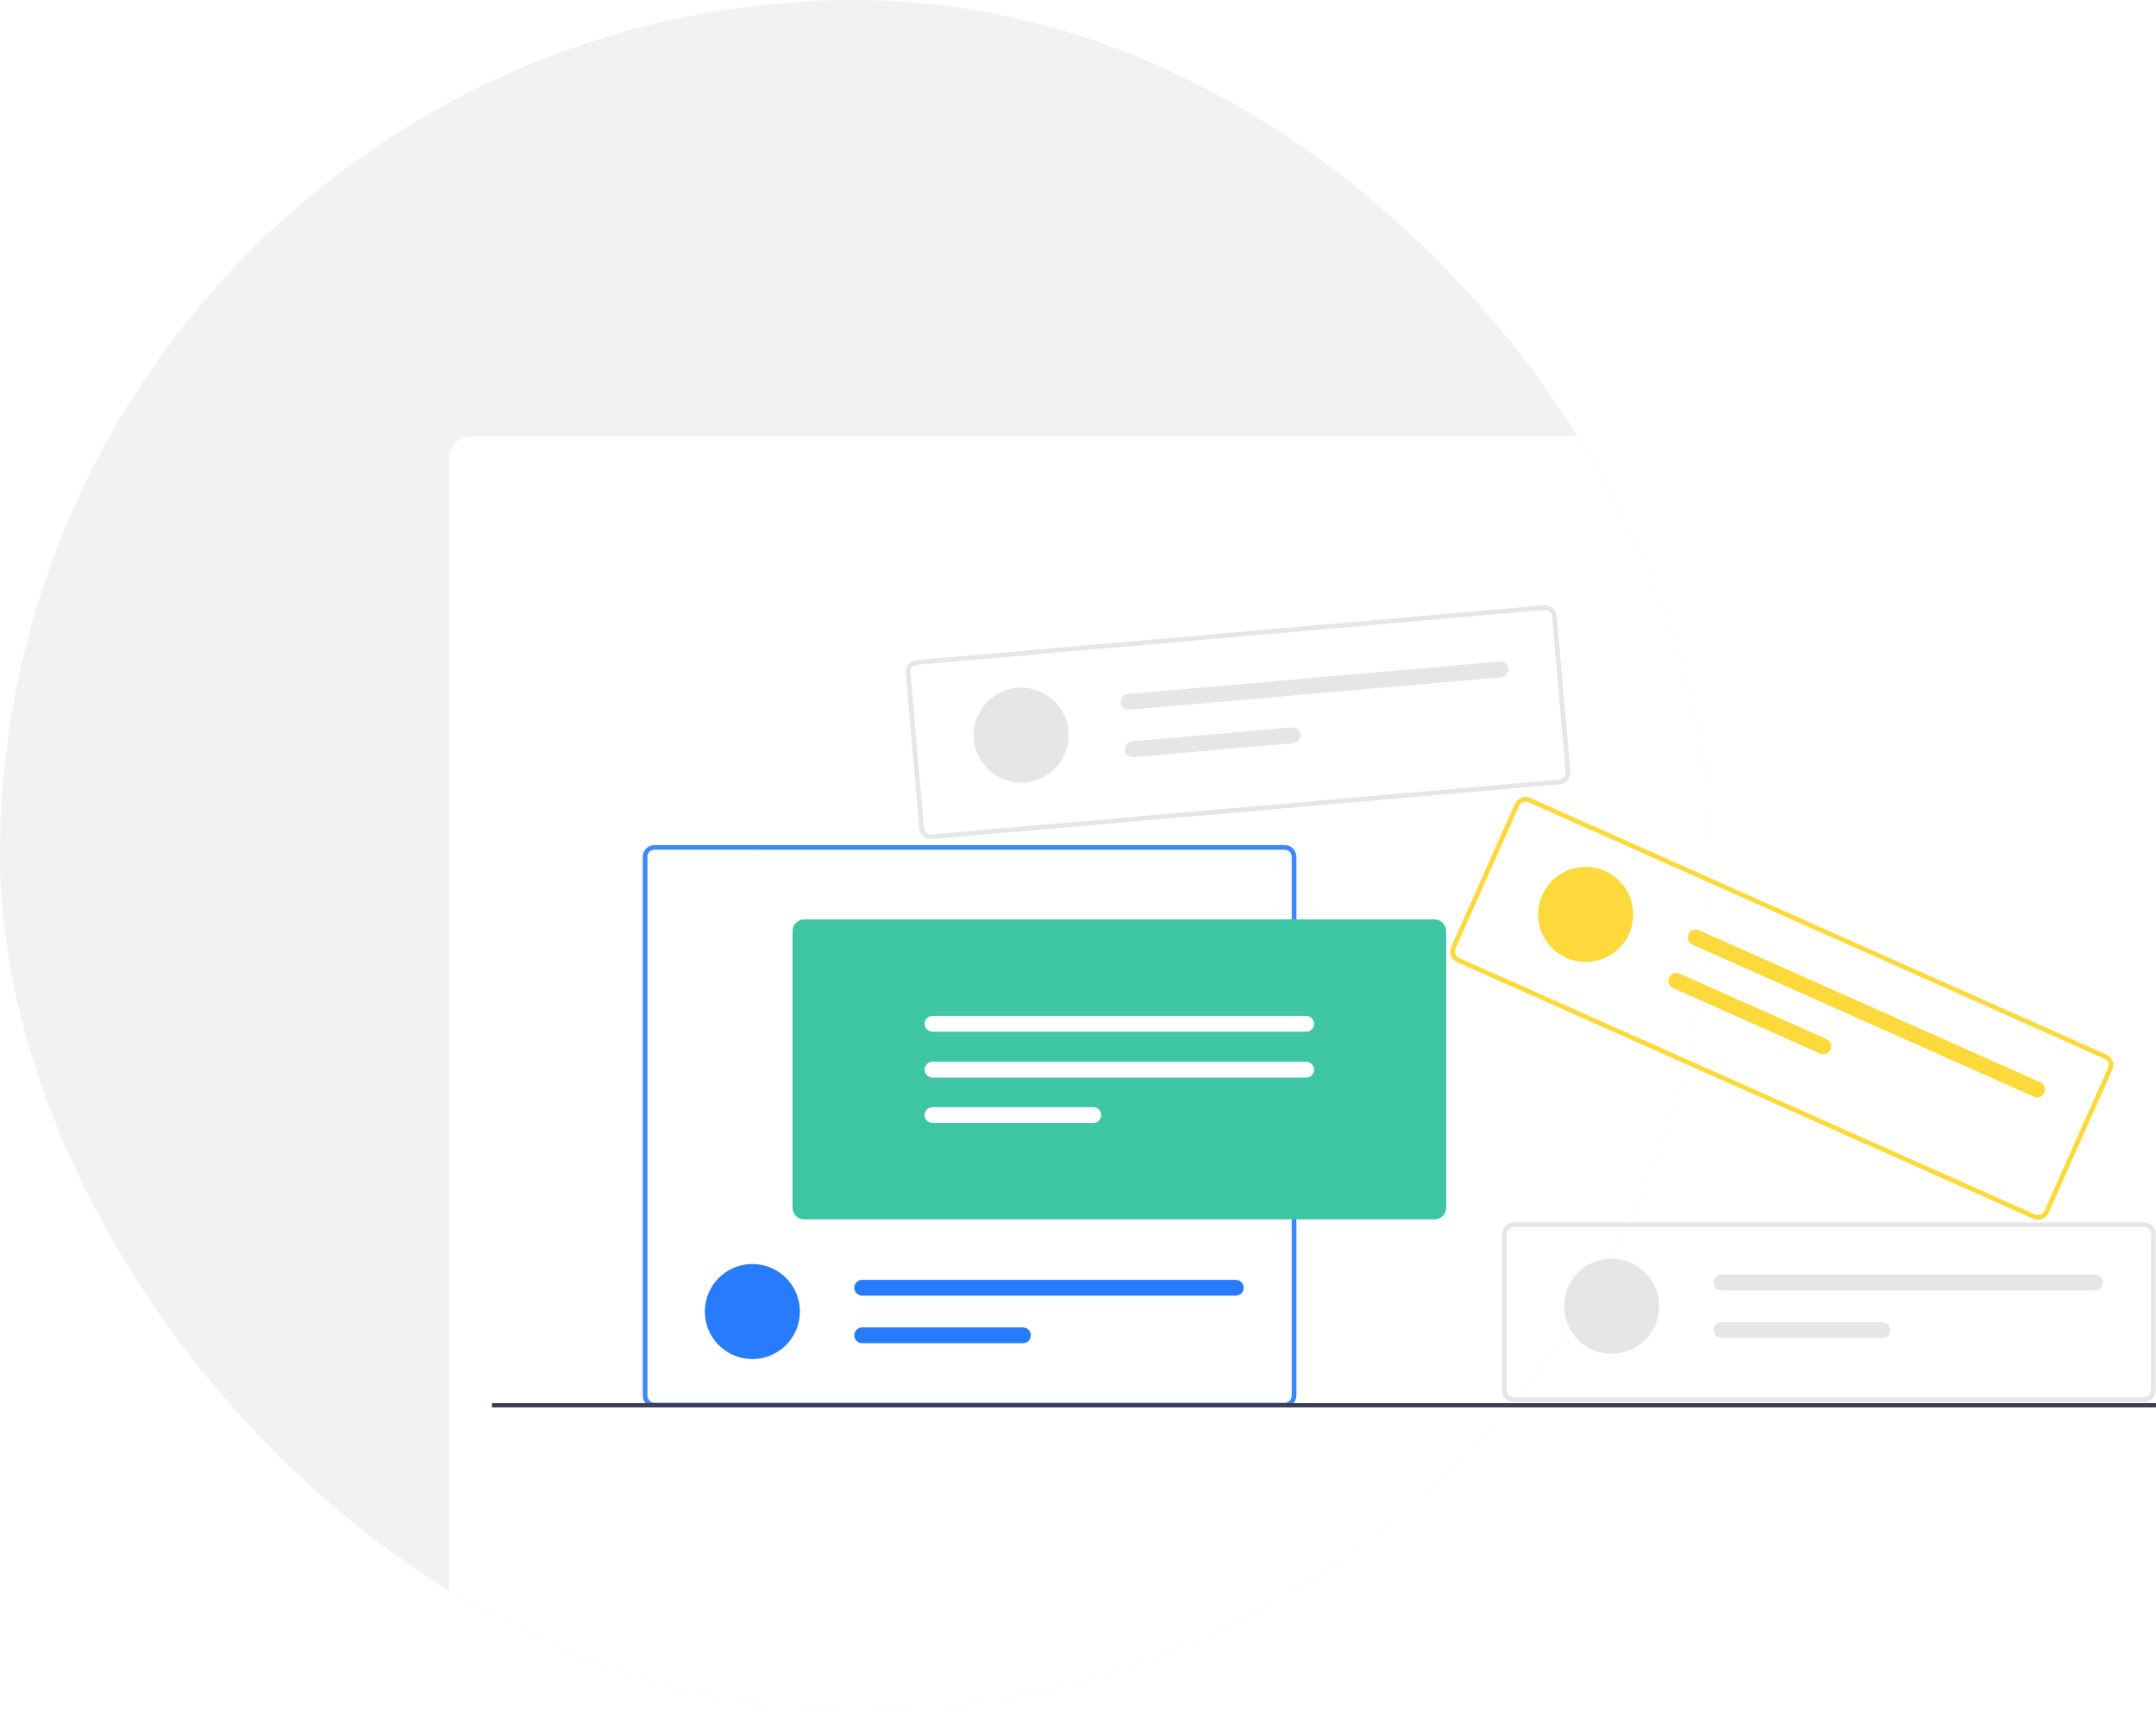
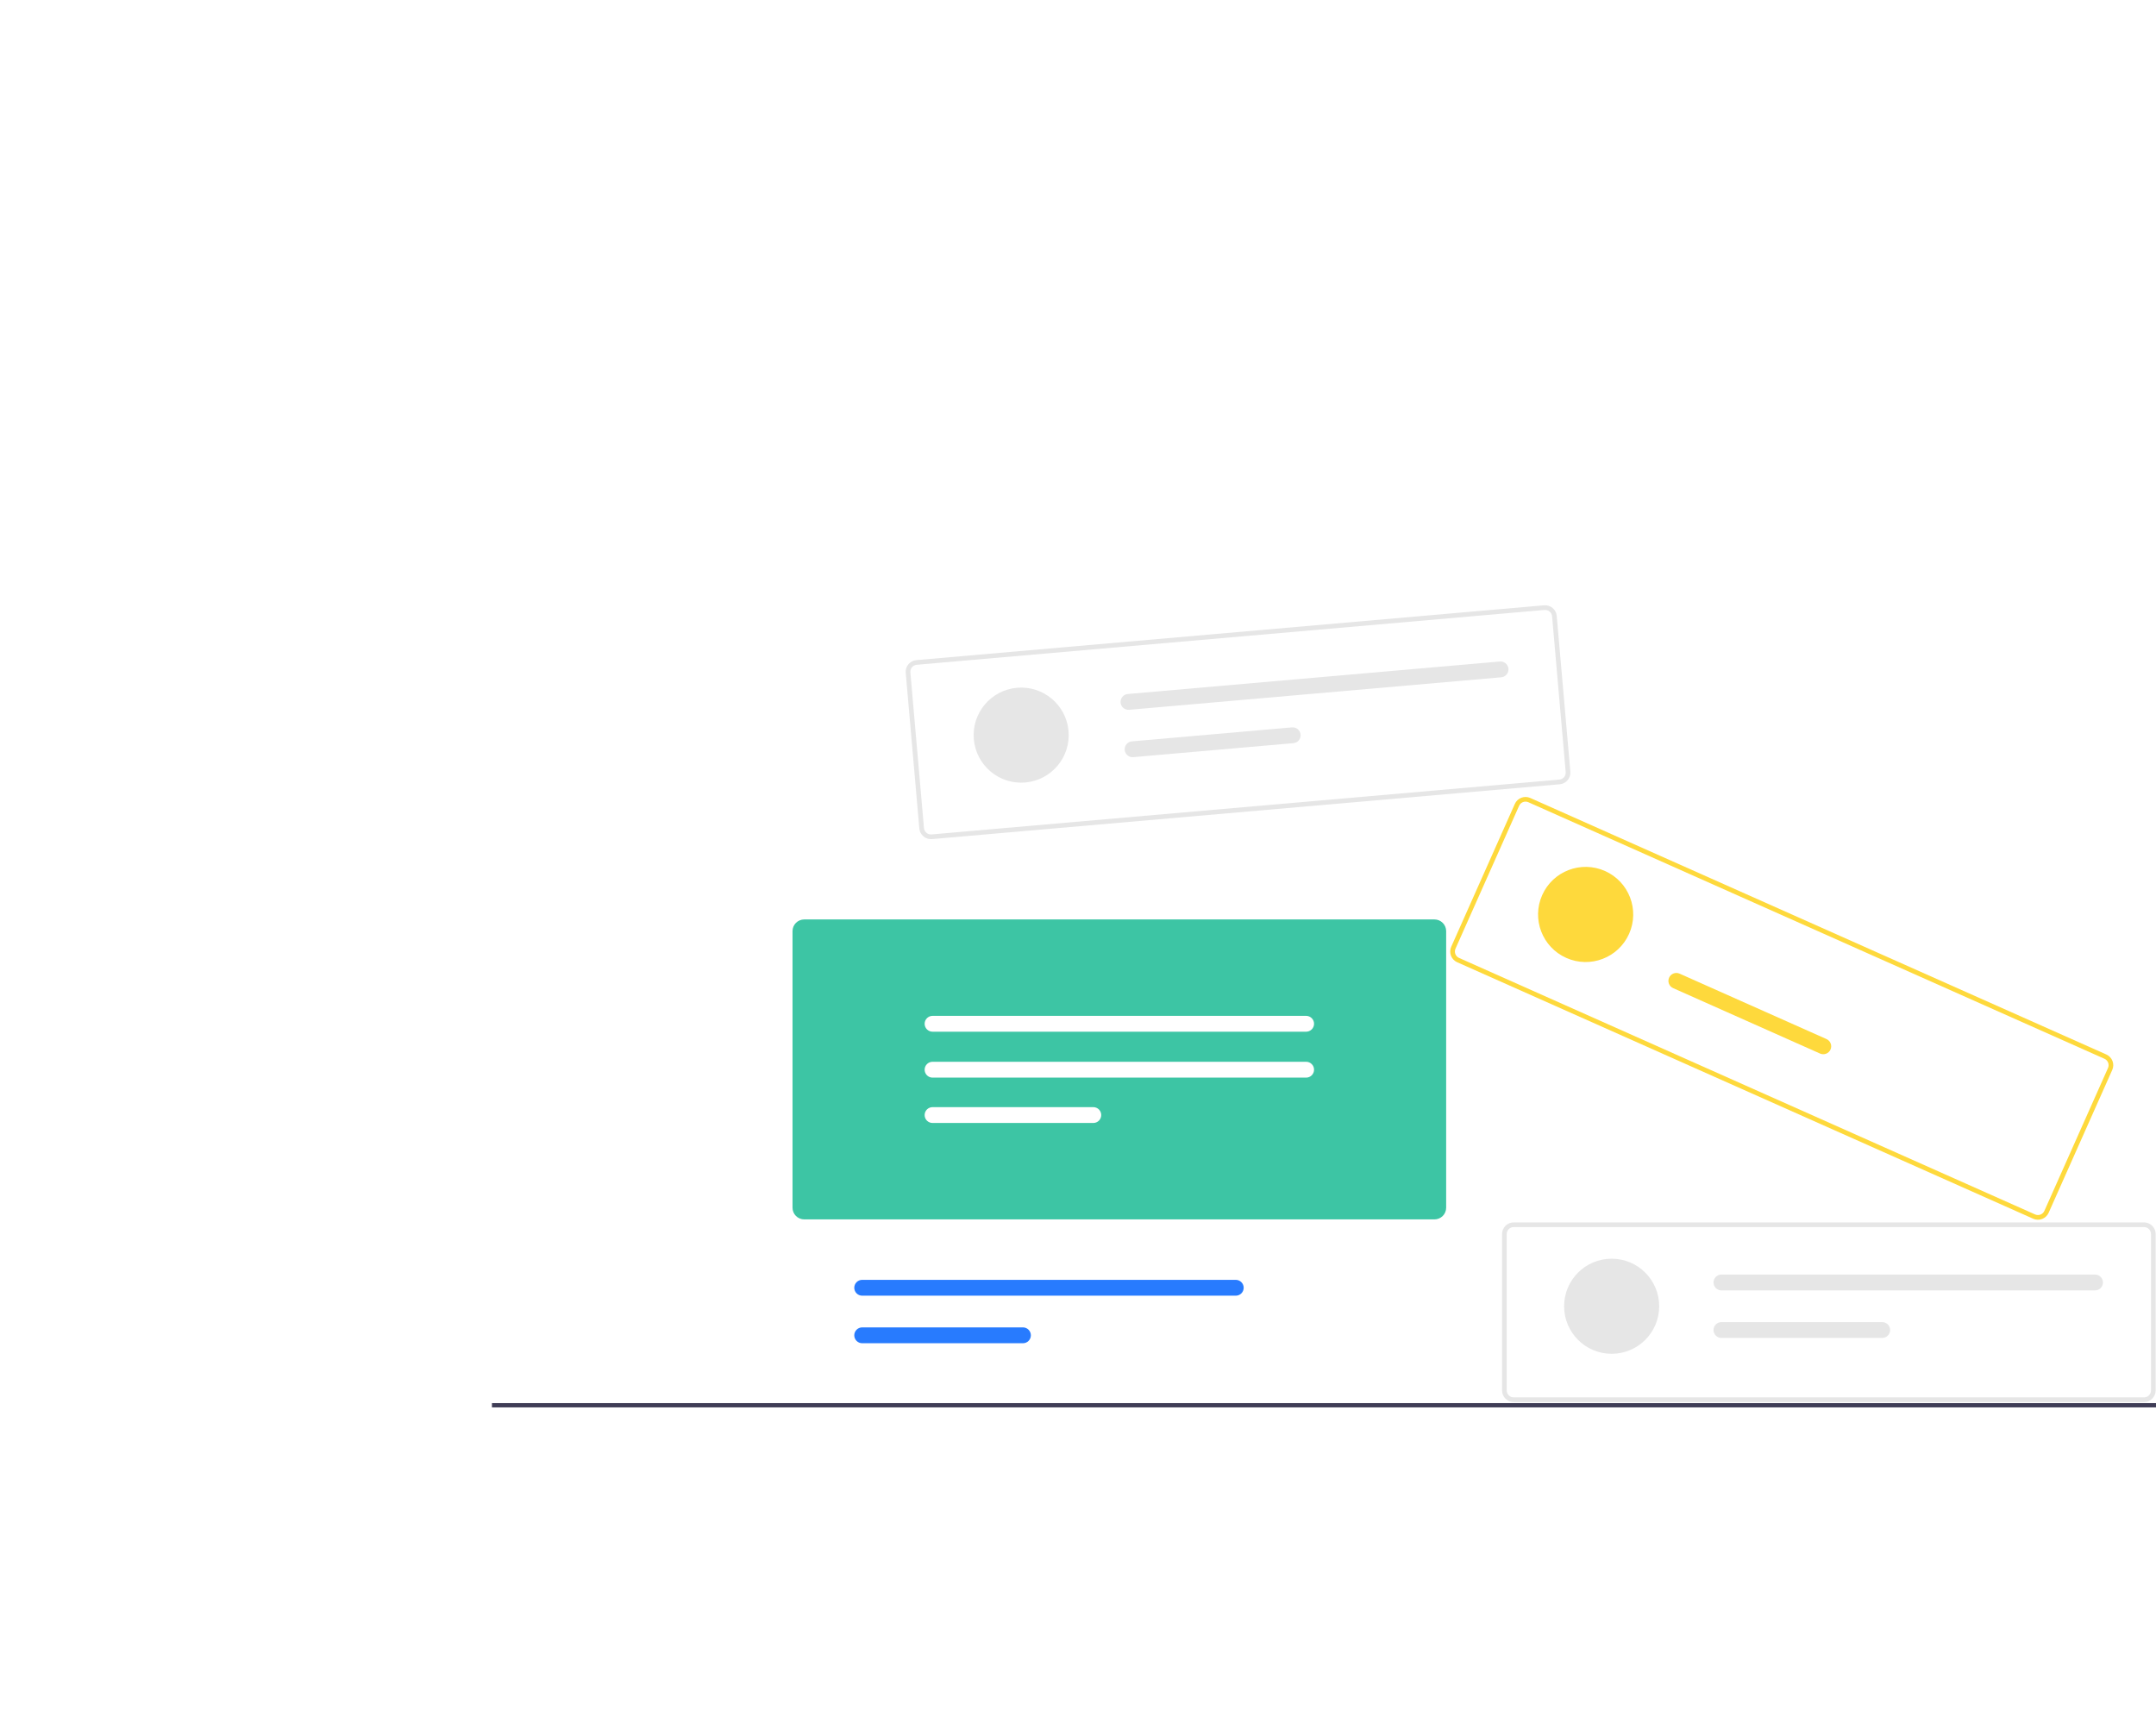
<svg xmlns="http://www.w3.org/2000/svg" width="504" height="400" viewBox="0 0 504 400" fill="none">
  <g clip-path="url(#clip0_2102_3269)">
    <rect width="400" height="400" rx="200" fill="#F2F2F3" />
    <g filter="url(#filter0_d_2102_3269)">
      <rect x="105" y="102" width="368" height="340" rx="5" fill="white" />
    </g>
  </g>
-   <path d="M300.328 328.999H152.988C152.265 328.999 151.571 328.711 151.06 328.199C150.548 327.688 150.261 326.994 150.26 326.271V200.275C150.261 199.552 150.548 198.859 151.06 198.347C151.571 197.836 152.265 197.548 152.988 197.547H300.328C301.051 197.548 301.745 197.836 302.256 198.347C302.768 198.859 303.055 199.552 303.056 200.275V326.271C303.056 326.994 302.768 327.687 302.256 328.199C301.745 328.71 301.051 328.998 300.328 328.999V328.999ZM152.988 198.636C152.555 198.637 152.139 198.81 151.833 199.116C151.526 199.423 151.353 199.838 151.353 200.272V326.271C151.353 326.704 151.526 327.12 151.833 327.426C152.139 327.733 152.555 327.905 152.988 327.906H300.328C300.761 327.905 301.177 327.733 301.484 327.426C301.79 327.12 301.963 326.704 301.964 326.271V200.275C301.963 199.842 301.79 199.426 301.483 199.12C301.177 198.813 300.761 198.641 300.328 198.64L152.988 198.636Z" fill="#3D88FE" />
-   <path d="M175.882 317.707C182.02 317.707 186.996 312.731 186.996 306.593C186.996 300.455 182.02 295.479 175.882 295.479C169.744 295.479 164.768 300.455 164.768 306.593C164.768 312.731 169.744 317.707 175.882 317.707Z" fill="#287BFE" />
  <path d="M201.552 299.184C201.06 299.184 200.589 299.379 200.242 299.726C199.894 300.073 199.699 300.545 199.699 301.036C199.699 301.527 199.894 301.998 200.242 302.346C200.589 302.693 201.06 302.888 201.552 302.888H288.88C289.371 302.888 289.842 302.693 290.19 302.346C290.537 301.998 290.732 301.527 290.732 301.036C290.732 300.545 290.537 300.073 290.19 299.726C289.842 299.379 289.371 299.184 288.88 299.184H201.552Z" fill="#287BFE" />
  <path d="M201.552 310.299C201.06 310.299 200.589 310.494 200.242 310.841C199.894 311.189 199.699 311.66 199.699 312.151C199.699 312.642 199.894 313.114 200.242 313.461C200.589 313.808 201.06 314.003 201.552 314.003H239.129C239.621 314.003 240.092 313.808 240.439 313.461C240.786 313.114 240.982 312.642 240.982 312.151C240.982 311.66 240.786 311.189 240.439 310.841C240.092 310.494 239.621 310.299 239.129 310.299H201.552Z" fill="#287BFE" />
  <path d="M335.334 285.053H187.994C187.271 285.052 186.577 284.764 186.066 284.253C185.554 283.741 185.266 283.048 185.266 282.325V217.664C185.266 216.941 185.554 216.247 186.066 215.736C186.577 215.224 187.271 214.936 187.994 214.936H335.334C336.058 214.936 336.751 215.224 337.263 215.736C337.774 216.247 338.062 216.941 338.063 217.664V282.325C338.062 283.048 337.774 283.741 337.263 284.253C336.751 284.764 336.058 285.052 335.334 285.053Z" fill="#3DC5A4" />
  <path d="M218.001 237.473C217.509 237.473 217.038 237.668 216.691 238.015C216.344 238.363 216.148 238.834 216.148 239.325C216.148 239.816 216.344 240.287 216.691 240.635C217.038 240.982 217.509 241.177 218.001 241.177H305.33C305.821 241.177 306.292 240.982 306.639 240.635C306.987 240.287 307.182 239.816 307.182 239.325C307.182 238.834 306.987 238.363 306.639 238.015C306.292 237.668 305.821 237.473 305.33 237.473H218.001Z" fill="white" />
  <path d="M218.001 248.207C217.509 248.207 217.038 248.402 216.691 248.75C216.344 249.097 216.148 249.568 216.148 250.059C216.148 250.551 216.344 251.022 216.691 251.369C217.038 251.717 217.509 251.912 218.001 251.912H305.33C305.821 251.912 306.292 251.717 306.639 251.369C306.987 251.022 307.182 250.551 307.182 250.059C307.182 249.568 306.987 249.097 306.639 248.75C306.292 248.402 305.821 248.207 305.33 248.207H218.001Z" fill="white" />
  <path d="M218.001 258.811C217.509 258.811 217.038 259.006 216.691 259.353C216.344 259.7 216.148 260.172 216.148 260.663C216.148 261.154 216.344 261.625 216.691 261.973C217.038 262.32 217.509 262.515 218.001 262.515H255.579C256.07 262.515 256.541 262.32 256.888 261.973C257.236 261.625 257.431 261.154 257.431 260.663C257.431 260.172 257.236 259.7 256.888 259.353C256.541 259.006 256.07 258.811 255.579 258.811H218.001Z" fill="white" />
  <path d="M504 328H115V329H504V328Z" fill="#3F3D56" />
  <path d="M501.195 327.762H353.855C353.132 327.761 352.439 327.473 351.927 326.962C351.416 326.45 351.128 325.757 351.127 325.034V288.484C351.128 287.761 351.416 287.067 351.927 286.556C352.439 286.045 353.132 285.757 353.855 285.756H501.195C501.918 285.757 502.612 286.045 503.123 286.556C503.635 287.067 503.923 287.761 503.924 288.484V325.033C503.923 325.756 503.635 326.45 503.124 326.962C502.612 327.473 501.919 327.761 501.195 327.762ZM353.855 286.845C353.422 286.846 353.006 287.019 352.7 287.325C352.393 287.632 352.221 288.047 352.22 288.481V325.029C352.221 325.463 352.393 325.878 352.7 326.185C353.006 326.492 353.422 326.664 353.855 326.665H501.195C501.629 326.664 502.044 326.492 502.351 326.185C502.657 325.879 502.83 325.463 502.831 325.029V288.484C502.83 288.051 502.657 287.635 502.351 287.329C502.044 287.022 501.629 286.849 501.195 286.849L353.855 286.845Z" fill="#E6E6E6" />
  <path d="M376.749 316.471C382.887 316.471 387.863 311.495 387.863 305.357C387.863 299.218 382.887 294.242 376.749 294.242C370.611 294.242 365.635 299.218 365.635 305.357C365.635 311.495 370.611 316.471 376.749 316.471Z" fill="#E6E6E6" />
  <path d="M402.419 297.947C401.927 297.947 401.456 298.142 401.109 298.49C400.762 298.837 400.566 299.308 400.566 299.8C400.566 300.291 400.762 300.762 401.109 301.109C401.456 301.457 401.927 301.652 402.419 301.652H489.747C490.238 301.652 490.71 301.457 491.057 301.109C491.404 300.762 491.599 300.291 491.599 299.8C491.599 299.308 491.404 298.837 491.057 298.49C490.71 298.142 490.238 297.947 489.747 297.947H402.419Z" fill="#E6E6E6" />
  <path d="M402.419 309.062C401.927 309.062 401.456 309.258 401.109 309.605C400.762 309.952 400.566 310.424 400.566 310.915C400.566 311.406 400.762 311.877 401.109 312.225C401.456 312.572 401.927 312.767 402.419 312.767H439.996C440.488 312.767 440.959 312.572 441.306 312.225C441.654 311.877 441.849 311.406 441.849 310.915C441.849 310.424 441.654 309.952 441.306 309.605C440.959 309.258 440.488 309.062 439.996 309.062H402.419Z" fill="#E6E6E6" />
  <path d="M475.296 284.899L340.628 224.932C339.967 224.636 339.45 224.091 339.191 223.416C338.932 222.74 338.951 221.989 339.244 221.328L354.12 187.921C354.415 187.261 354.96 186.744 355.636 186.485C356.312 186.225 357.063 186.245 357.724 186.538L492.393 246.505C493.054 246.801 493.57 247.346 493.83 248.022C494.089 248.697 494.07 249.448 493.776 250.11L478.901 283.515C478.605 284.176 478.06 284.693 477.385 284.952C476.709 285.211 475.958 285.193 475.296 284.899ZM357.281 187.534C356.884 187.358 356.434 187.347 356.029 187.502C355.624 187.658 355.298 187.967 355.12 188.363L340.245 221.769C340.069 222.165 340.058 222.615 340.213 223.02C340.369 223.425 340.678 223.752 341.074 223.929L475.743 283.897C476.139 284.072 476.589 284.084 476.994 283.928C477.399 283.773 477.726 283.463 477.903 283.067L492.777 249.665C492.953 249.268 492.964 248.818 492.809 248.413C492.653 248.008 492.344 247.682 491.948 247.504L357.281 187.534Z" fill="#FED93C" />
  <path d="M366.147 223.928C371.757 226.427 378.33 223.904 380.829 218.294C383.327 212.683 380.804 206.11 375.194 203.611C369.583 201.113 363.01 203.636 360.512 209.246C358.013 214.857 360.536 221.43 366.147 223.928Z" fill="#FED93C" />
-   <path d="M397.148 217.445C396.699 217.245 396.189 217.232 395.73 217.408C395.271 217.584 394.901 217.935 394.701 218.384C394.501 218.833 394.488 219.343 394.664 219.802C394.84 220.261 395.191 220.631 395.64 220.831L475.458 256.374C475.907 256.574 476.418 256.587 476.876 256.411C477.335 256.235 477.705 255.884 477.905 255.435C478.105 254.986 478.119 254.476 477.943 254.017C477.766 253.558 477.415 253.188 476.966 252.988L397.148 217.445Z" fill="#FED93C" />
  <path d="M392.627 227.603C392.178 227.404 391.668 227.39 391.209 227.566C390.75 227.742 390.38 228.094 390.18 228.543C389.98 228.992 389.966 229.502 390.142 229.961C390.319 230.419 390.67 230.79 391.119 230.99L425.465 246.284C425.914 246.484 426.424 246.497 426.883 246.321C427.342 246.145 427.712 245.794 427.912 245.345C428.112 244.896 428.125 244.385 427.949 243.927C427.773 243.468 427.422 243.098 426.973 242.898L392.627 227.603Z" fill="#FED93C" />
  <path d="M364.613 183.337L217.862 196.155C217.142 196.217 216.426 195.991 215.872 195.526C215.318 195.061 214.971 194.396 214.907 193.675L211.728 157.272C211.666 156.552 211.892 155.836 212.357 155.282C212.822 154.728 213.487 154.381 214.208 154.317L360.958 141.499C361.679 141.437 362.394 141.663 362.948 142.128C363.502 142.593 363.849 143.258 363.913 143.979L367.093 180.381C367.155 181.102 366.929 181.818 366.464 182.372C365.999 182.926 365.333 183.273 364.613 183.337ZM214.302 155.402C213.871 155.441 213.472 155.649 213.193 155.981C212.915 156.313 212.779 156.742 212.816 157.174L215.995 193.576C216.034 194.008 216.242 194.407 216.574 194.685C216.906 194.964 217.335 195.1 217.767 195.063L364.517 182.244C364.949 182.206 365.348 181.998 365.627 181.666C365.905 181.334 366.041 180.905 366.004 180.473L362.825 144.074C362.786 143.642 362.578 143.243 362.246 142.965C361.914 142.686 361.485 142.55 361.053 142.587L214.302 155.402Z" fill="#E6E6E6" />
  <path d="M239.683 182.917C245.797 182.383 250.32 176.994 249.786 170.88C249.252 164.766 243.863 160.243 237.75 160.777C231.636 161.311 227.113 166.7 227.647 172.814C228.181 178.928 233.57 183.451 239.683 182.917Z" fill="#E6E6E6" />
  <path d="M263.638 162.235C263.149 162.278 262.696 162.513 262.381 162.89C262.065 163.266 261.911 163.752 261.954 164.241C261.997 164.731 262.232 165.183 262.608 165.499C262.985 165.815 263.471 165.968 263.96 165.925L350.939 158.328C351.429 158.285 351.881 158.049 352.197 157.673C352.512 157.297 352.666 156.811 352.623 156.322C352.58 155.832 352.345 155.38 351.969 155.064C351.592 154.748 351.106 154.595 350.617 154.638L263.638 162.235Z" fill="#E6E6E6" />
  <path d="M264.603 173.306C264.113 173.348 263.661 173.584 263.345 173.96C263.03 174.336 262.876 174.822 262.919 175.312C262.962 175.801 263.197 176.253 263.573 176.569C263.949 176.885 264.436 177.038 264.925 176.995L302.352 173.726C302.842 173.683 303.294 173.448 303.61 173.072C303.926 172.696 304.079 172.209 304.036 171.72C303.993 171.231 303.758 170.779 303.382 170.463C303.006 170.147 302.519 169.994 302.03 170.036L264.603 173.306Z" fill="#E6E6E6" />
  <defs>
    <filter id="filter0_d_2102_3269" x="97" y="94" width="384" height="356" filterUnits="userSpaceOnUse" color-interpolation-filters="sRGB">
      <feFlood flood-opacity="0" result="BackgroundImageFix" />
      <feColorMatrix in="SourceAlpha" type="matrix" values="0 0 0 0 0 0 0 0 0 0 0 0 0 0 0 0 0 0 127 0" result="hardAlpha" />
      <feOffset />
      <feGaussianBlur stdDeviation="4" />
      <feComposite in2="hardAlpha" operator="out" />
      <feColorMatrix type="matrix" values="0 0 0 0 0 0 0 0 0 0 0 0 0 0 0 0 0 0 0.25 0" />
      <feBlend mode="normal" in2="BackgroundImageFix" result="effect1_dropShadow_2102_3269" />
      <feBlend mode="normal" in="SourceGraphic" in2="effect1_dropShadow_2102_3269" result="shape" />
    </filter>
    <clipPath id="clip0_2102_3269">
-       <rect width="400" height="400" rx="200" fill="white" />
-     </clipPath>
+       </clipPath>
  </defs>
</svg>